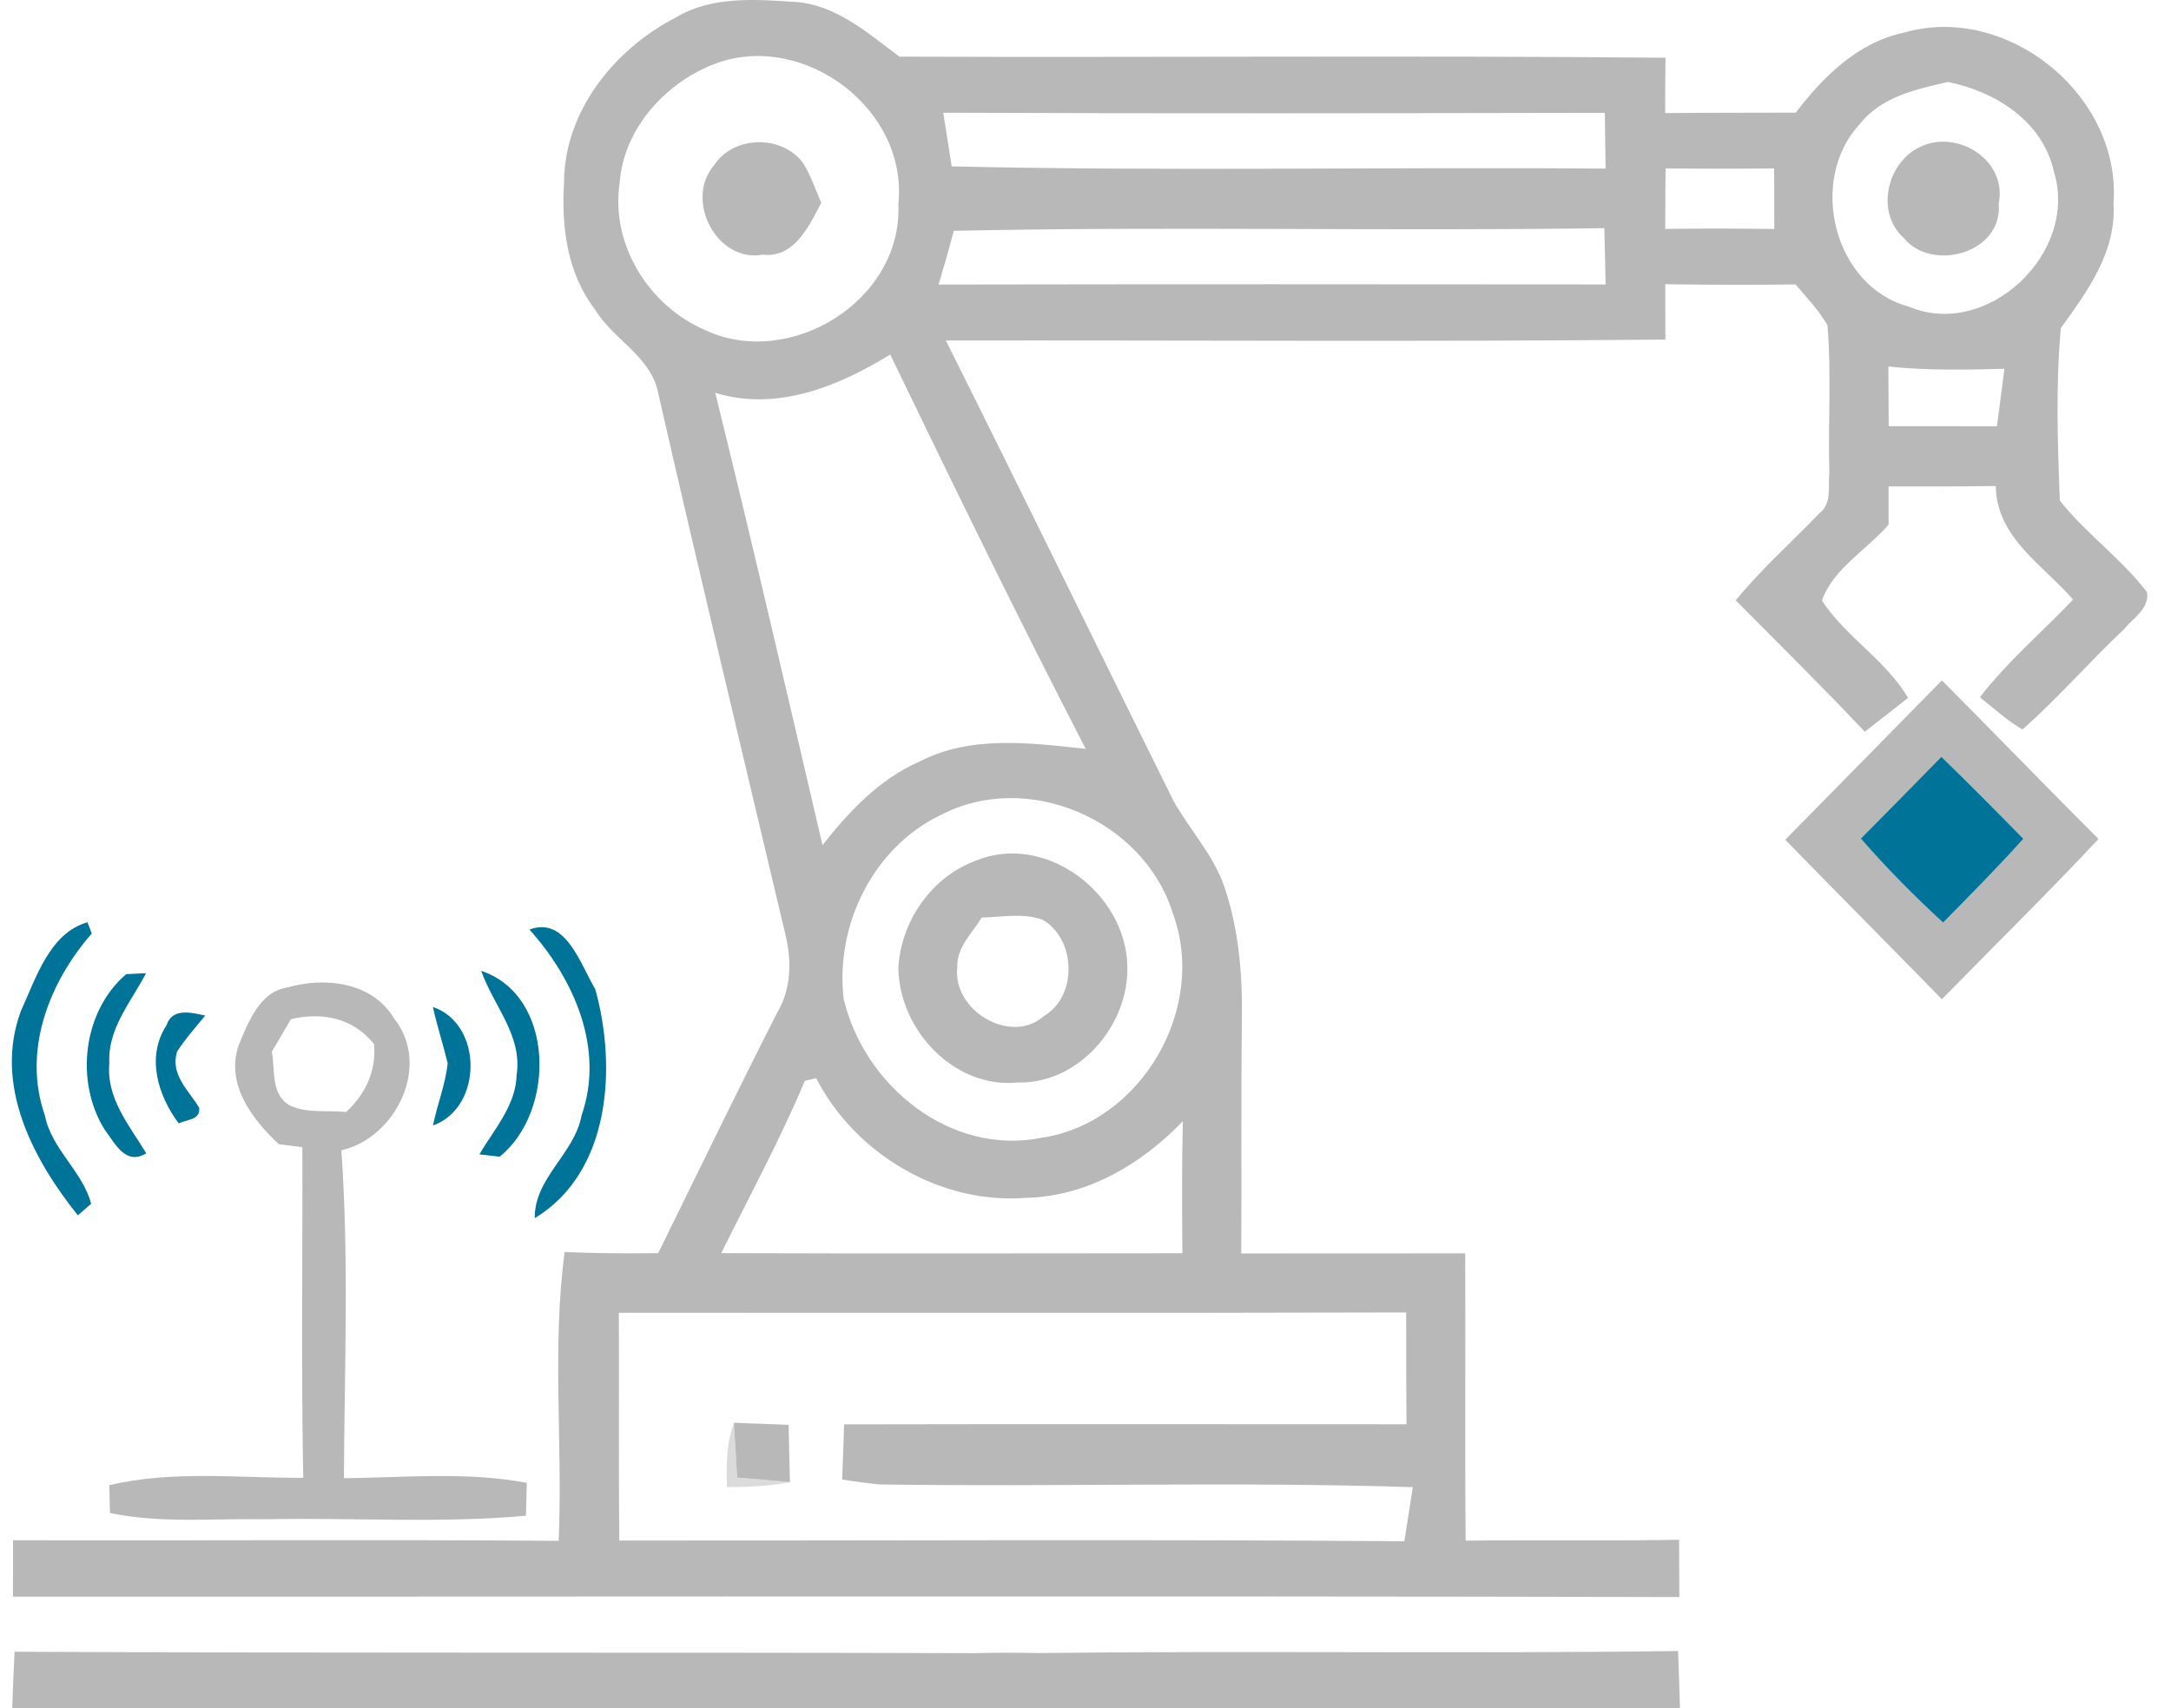
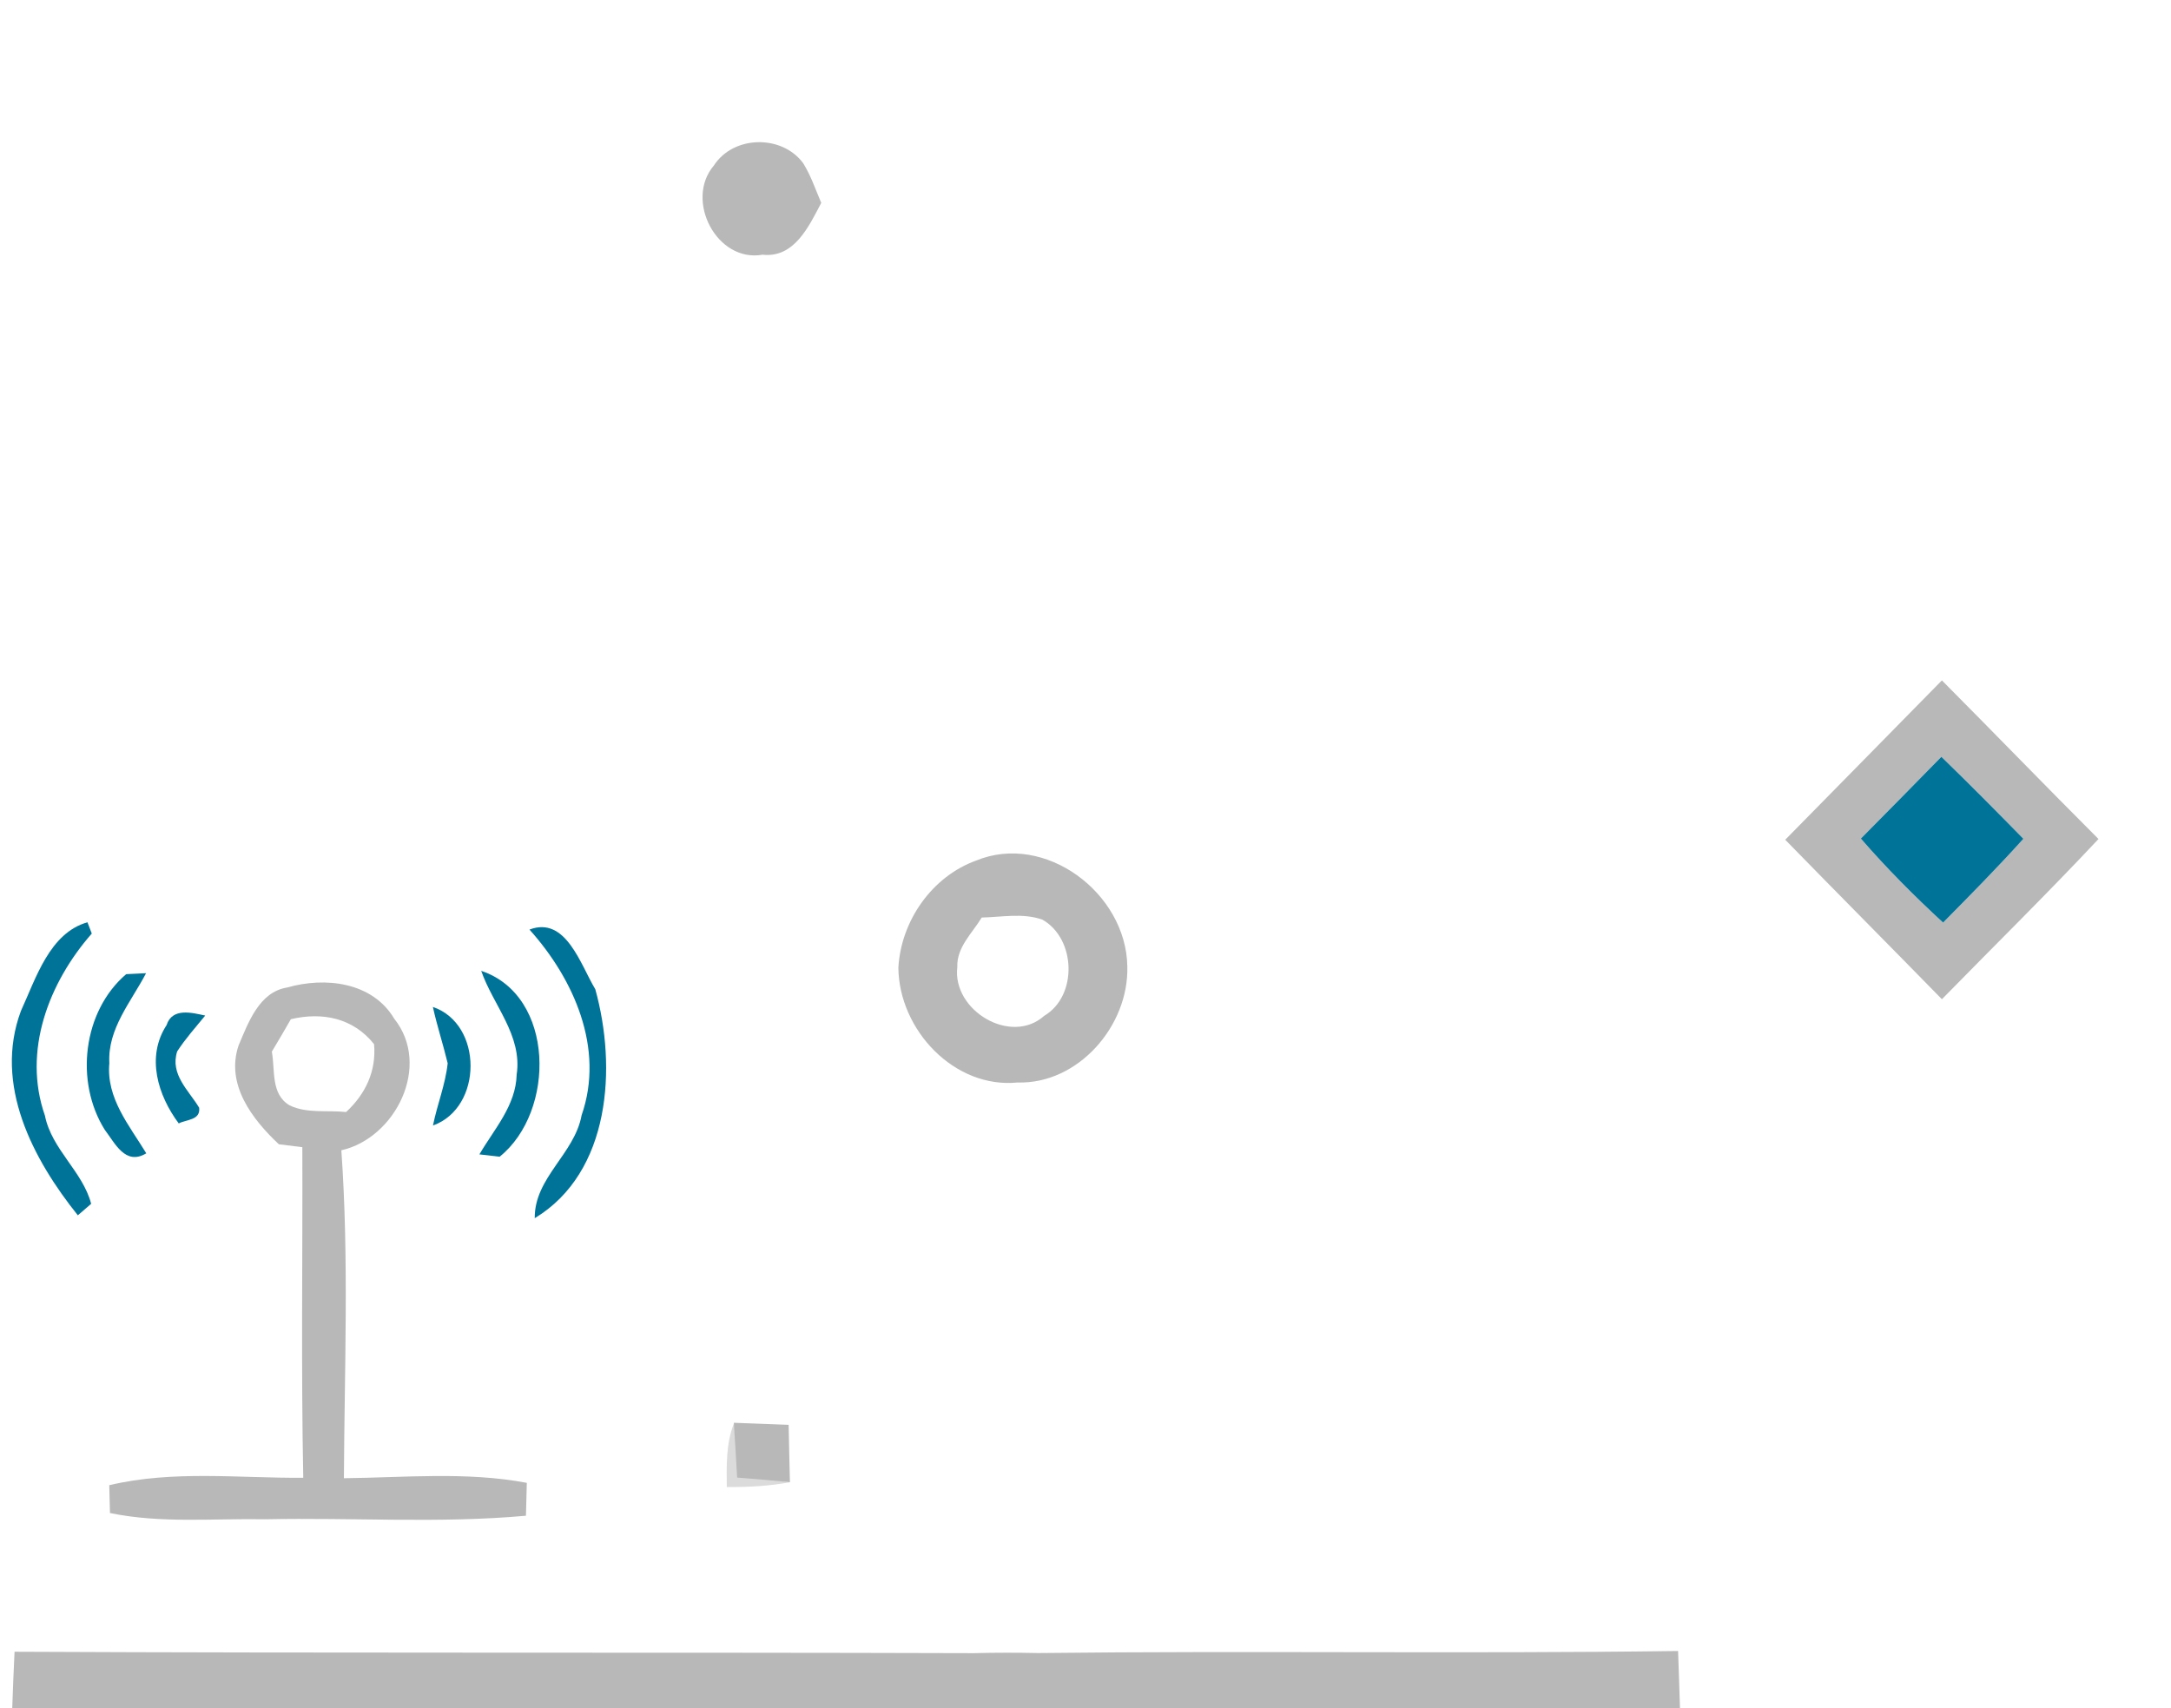
<svg xmlns="http://www.w3.org/2000/svg" width="61" height="48" viewBox="0 0 61 48" fill="none">
-   <path d="M18.987 0.493C19.998 -0.12 21.235 -0.017 22.361 0.055C23.5 0.14 24.392 0.937 25.271 1.592C32.447 1.619 39.623 1.556 46.796 1.622C46.79 2.142 46.787 2.658 46.787 3.177C48.008 3.165 49.233 3.171 50.458 3.165C51.234 2.142 52.212 1.187 53.502 0.916C56.382 0.079 59.613 2.67 59.385 5.726C59.465 7.084 58.65 8.189 57.904 9.219C57.761 10.819 57.812 12.459 57.877 14.068C58.615 15.001 59.604 15.695 60.327 16.64C60.395 17.111 59.928 17.371 59.676 17.685C58.701 18.6 57.827 19.618 56.825 20.499C56.394 20.243 56.02 19.904 55.63 19.593C56.406 18.588 57.375 17.764 58.249 16.849C57.405 15.871 56.097 15.113 56.076 13.657C55.074 13.672 54.069 13.672 53.065 13.669C53.065 14.026 53.065 14.385 53.065 14.741C52.455 15.448 51.501 15.985 51.192 16.876C51.864 17.903 52.982 18.543 53.612 19.609C53.205 19.926 52.803 20.249 52.396 20.563C51.213 19.304 49.985 18.096 48.77 16.87C49.489 15.988 50.342 15.236 51.127 14.418C51.477 14.146 51.361 13.666 51.4 13.283C51.361 11.903 51.463 10.517 51.347 9.14C51.106 8.715 50.761 8.364 50.452 7.993C49.23 8.008 48.011 8.005 46.79 7.987C46.79 8.506 46.79 9.023 46.793 9.542C40.054 9.608 33.315 9.557 26.576 9.569C28.726 13.863 30.827 18.18 32.961 22.483C33.413 23.304 34.085 24.005 34.397 24.904C34.81 26.109 34.914 27.401 34.894 28.67C34.867 30.856 34.891 33.039 34.876 35.222C36.971 35.219 39.07 35.219 41.169 35.219C41.181 37.909 41.157 40.602 41.181 43.292C43.181 43.271 45.179 43.301 47.179 43.268C47.182 43.803 47.182 44.34 47.185 44.877C31.579 44.841 15.97 44.871 0.364 44.865C0.364 44.337 0.364 43.809 0.367 43.28C5.477 43.295 10.587 43.256 15.697 43.298C15.816 40.596 15.504 37.864 15.866 35.182C16.74 35.219 17.617 35.225 18.494 35.213C19.609 32.951 20.703 30.68 21.847 28.437C22.23 27.791 22.245 27.009 22.076 26.293C20.872 21.212 19.656 16.136 18.494 11.046C18.292 10.007 17.222 9.542 16.713 8.688C15.938 7.682 15.771 6.372 15.848 5.134C15.851 3.117 17.278 1.372 18.987 0.493ZM20.165 1.764C18.753 2.268 17.531 3.573 17.412 5.128C17.147 6.879 18.241 8.603 19.814 9.276C22.183 10.387 25.363 8.458 25.242 5.735C25.518 3.066 22.611 0.91 20.165 1.764ZM52.247 3.497C50.794 5.067 51.522 8.05 53.624 8.612C55.82 9.554 58.421 7.117 57.708 4.814C57.384 3.389 56.061 2.576 54.735 2.302C53.838 2.507 52.854 2.718 52.247 3.497ZM26.502 3.168C26.582 3.669 26.663 4.171 26.74 4.675C32.86 4.817 38.99 4.687 45.113 4.738C45.107 4.216 45.101 3.694 45.092 3.171C38.895 3.183 32.7 3.192 26.502 3.168ZM46.799 4.732C46.793 5.3 46.79 5.864 46.79 6.432C47.812 6.42 48.832 6.42 49.854 6.435C49.854 5.867 49.852 5.3 49.849 4.732C48.832 4.744 47.815 4.744 46.799 4.732ZM26.799 6.486C26.666 6.991 26.523 7.495 26.371 7.996C32.62 7.984 38.868 7.987 45.113 7.993C45.104 7.465 45.092 6.936 45.078 6.411C38.984 6.502 32.89 6.354 26.799 6.486ZM20.096 11.037C21.142 15.264 22.12 19.506 23.11 23.748C23.859 22.8 24.712 21.888 25.833 21.402C27.278 20.65 28.957 20.877 30.506 21.043C28.613 17.38 26.805 13.672 25.013 9.962C23.553 10.861 21.811 11.571 20.096 11.037ZM53.059 10.3C53.062 10.858 53.065 11.417 53.068 11.976C54.081 11.976 55.095 11.973 56.109 11.979C56.177 11.441 56.248 10.901 56.32 10.363C55.232 10.393 54.144 10.412 53.059 10.3ZM26.437 22.9C24.543 23.802 23.461 25.985 23.705 28.072C24.296 30.539 26.728 32.486 29.269 31.97C32.052 31.559 33.942 28.347 32.953 25.662C32.129 23.026 28.859 21.634 26.437 22.9ZM22.614 30.372C21.918 32.027 21.059 33.606 20.266 35.213C24.585 35.228 28.904 35.219 33.223 35.216C33.211 33.978 33.205 32.743 33.235 31.505C32.081 32.712 30.542 33.618 28.847 33.658C26.448 33.854 24.044 32.453 22.932 30.297C22.852 30.315 22.694 30.354 22.614 30.372ZM17.388 36.888C17.397 39.02 17.379 41.155 17.4 43.289C24.754 43.295 32.108 43.25 39.459 43.31C39.54 42.803 39.617 42.296 39.697 41.789C34.706 41.629 29.706 41.786 24.715 41.713C24.362 41.677 24.014 41.632 23.663 41.574C23.684 41.058 23.702 40.542 23.717 40.025C28.984 40.013 34.252 40.022 39.519 40.022C39.51 38.975 39.51 37.927 39.51 36.879C32.135 36.9 24.763 36.885 17.388 36.888Z" fill="#B8B8B8" />
  <path d="M20.058 4.651C20.61 3.799 21.969 3.778 22.566 4.584C22.783 4.932 22.914 5.324 23.075 5.701C22.727 6.363 22.317 7.256 21.425 7.157C20.141 7.386 19.228 5.626 20.058 4.651Z" fill="#B8B8B8" />
-   <path d="M53.983 4.113C55.018 3.639 56.406 4.509 56.159 5.72C56.284 7.114 54.278 7.664 53.484 6.68C52.681 5.949 53.029 4.53 53.983 4.113Z" fill="#B8B8B8" />
  <path d="M50.161 23.597C51.626 22.105 53.098 20.614 54.563 19.119C56.035 20.599 57.485 22.099 58.963 23.576C57.527 25.107 56.032 26.577 54.563 28.078C53.098 26.58 51.623 25.095 50.161 23.597ZM52.286 23.564C53.009 24.397 53.787 25.179 54.596 25.925C55.36 25.152 56.124 24.379 56.852 23.57C56.091 22.794 55.327 22.021 54.548 21.266C53.796 22.033 53.044 22.8 52.286 23.564Z" fill="#B8B8B8" />
  <path d="M27.424 24.183C29.362 23.383 31.642 25.092 31.675 27.154C31.722 28.833 30.286 30.469 28.592 30.418C26.817 30.596 25.26 28.944 25.242 27.193C25.316 25.871 26.19 24.63 27.424 24.183ZM27.584 25.783C27.32 26.221 26.877 26.616 26.898 27.175C26.752 28.395 28.405 29.382 29.338 28.546C30.286 27.987 30.233 26.378 29.291 25.843C28.741 25.647 28.149 25.771 27.584 25.783Z" fill="#B8B8B8" />
  <path d="M6.702 29.382C6.976 28.733 7.285 27.872 8.069 27.749C9.128 27.444 10.462 27.589 11.078 28.627C12.13 29.947 11.113 31.979 9.591 32.323C9.808 35.388 9.678 38.47 9.663 41.538C11.372 41.52 13.108 41.348 14.802 41.668C14.796 41.9 14.784 42.359 14.778 42.592C12.347 42.812 9.903 42.64 7.469 42.691C6.009 42.664 4.532 42.815 3.09 42.516C3.084 42.32 3.076 41.931 3.07 41.734C4.856 41.309 6.705 41.538 8.521 41.526C8.459 38.431 8.506 35.33 8.495 32.236C8.331 32.214 7.998 32.172 7.835 32.154C7.091 31.456 6.336 30.475 6.702 29.382ZM8.173 28.639C7.998 28.944 7.82 29.249 7.638 29.551C7.734 30.074 7.603 30.747 8.138 31.061C8.625 31.296 9.199 31.191 9.725 31.248C10.269 30.744 10.578 30.098 10.51 29.34C9.921 28.603 9.056 28.431 8.173 28.639Z" fill="#B8B8B8" />
  <path d="M20.62 39.98C21.131 39.998 21.645 40.019 22.159 40.038C22.171 40.575 22.18 41.112 22.195 41.65C21.702 41.599 21.205 41.559 20.712 41.52C20.682 41.013 20.655 40.505 20.62 40.001V39.98Z" fill="#B8B8B8" />
  <path d="M0.409 46.414C9.398 46.457 18.378 46.426 27.365 46.454C27.965 46.438 28.566 46.438 29.169 46.451C35.162 46.381 41.157 46.475 47.15 46.393C47.171 46.928 47.186 47.462 47.203 47.996C31.583 48.002 15.965 47.999 0.344 47.996C0.362 47.468 0.383 46.94 0.409 46.414Z" fill="#B8B8B8" />
  <path d="M52.286 23.564C53.044 22.8 53.796 22.033 54.548 21.266C55.327 22.021 56.091 22.794 56.852 23.57C56.124 24.379 55.36 25.152 54.596 25.925C53.787 25.179 53.008 24.397 52.286 23.564Z" fill="#007399" />
  <path d="M0.587 28.41C1.01 27.489 1.393 26.218 2.457 25.916L2.579 26.233C1.375 27.604 0.626 29.533 1.262 31.348C1.452 32.302 2.326 32.918 2.561 33.827C2.466 33.908 2.282 34.071 2.187 34.15C0.923 32.571 -0.182 30.481 0.587 28.41Z" fill="#007399" />
  <path d="M14.877 26.121C15.902 25.732 16.312 27.112 16.726 27.797C17.335 29.986 17.157 32.942 15.025 34.231C15.013 33.093 16.143 32.426 16.342 31.339C16.996 29.461 16.122 27.507 14.877 26.121Z" fill="#007399" />
  <path d="M2.945 31.749C2.097 30.4 2.326 28.416 3.545 27.374L4.104 27.347C3.685 28.15 3.019 28.908 3.072 29.874C2.98 30.859 3.637 31.629 4.11 32.408C3.518 32.767 3.224 32.109 2.945 31.749Z" fill="#007399" />
  <path d="M13.521 27.281C15.596 27.972 15.62 31.233 14.038 32.504L13.47 32.438C13.884 31.731 14.496 31.064 14.517 30.198C14.683 29.095 13.857 28.25 13.521 27.281Z" fill="#007399" />
  <path d="M4.681 28.805C4.841 28.307 5.394 28.458 5.766 28.537C5.498 28.866 5.21 29.186 4.978 29.545C4.773 30.191 5.299 30.635 5.596 31.127C5.638 31.481 5.242 31.453 5.022 31.568C4.437 30.783 4.098 29.699 4.681 28.805Z" fill="#007399" />
  <path d="M12.163 28.295C13.578 28.778 13.569 31.124 12.166 31.626C12.284 31.037 12.516 30.475 12.579 29.877C12.451 29.346 12.281 28.83 12.163 28.295Z" fill="#007399" />
-   <path opacity="0.51" d="M20.421 41.786C20.415 41.185 20.397 40.569 20.62 40.001C20.655 40.505 20.682 41.013 20.712 41.52C21.205 41.559 21.702 41.599 22.195 41.65C21.61 41.761 21.015 41.789 20.421 41.786Z" fill="#B8B8B8" />
+   <path opacity="0.51" d="M20.421 41.786C20.415 41.185 20.397 40.569 20.62 40.001C21.205 41.559 21.702 41.599 22.195 41.65C21.61 41.761 21.015 41.789 20.421 41.786Z" fill="#B8B8B8" />
</svg>